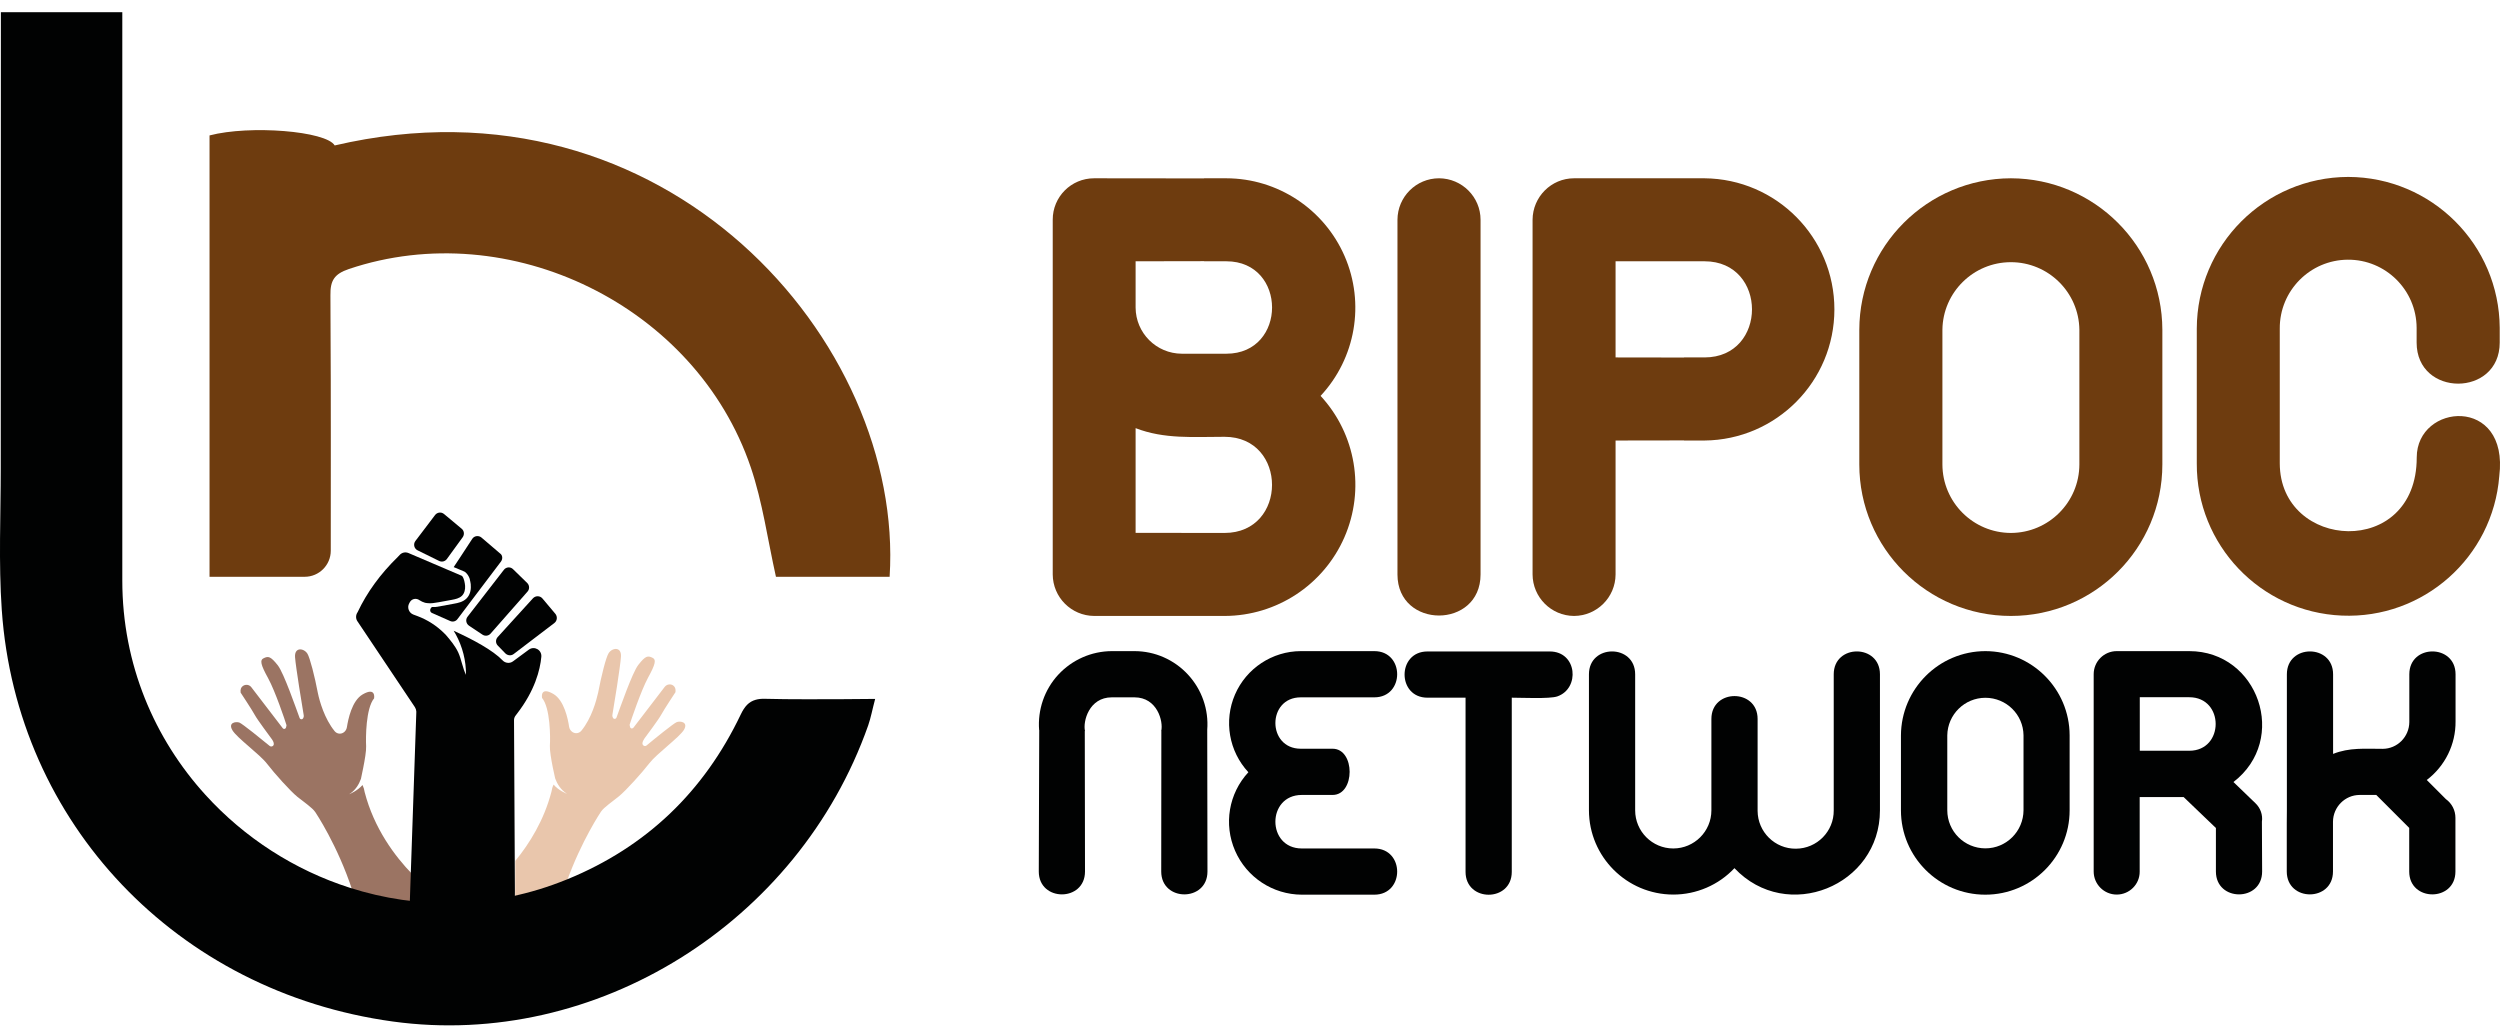
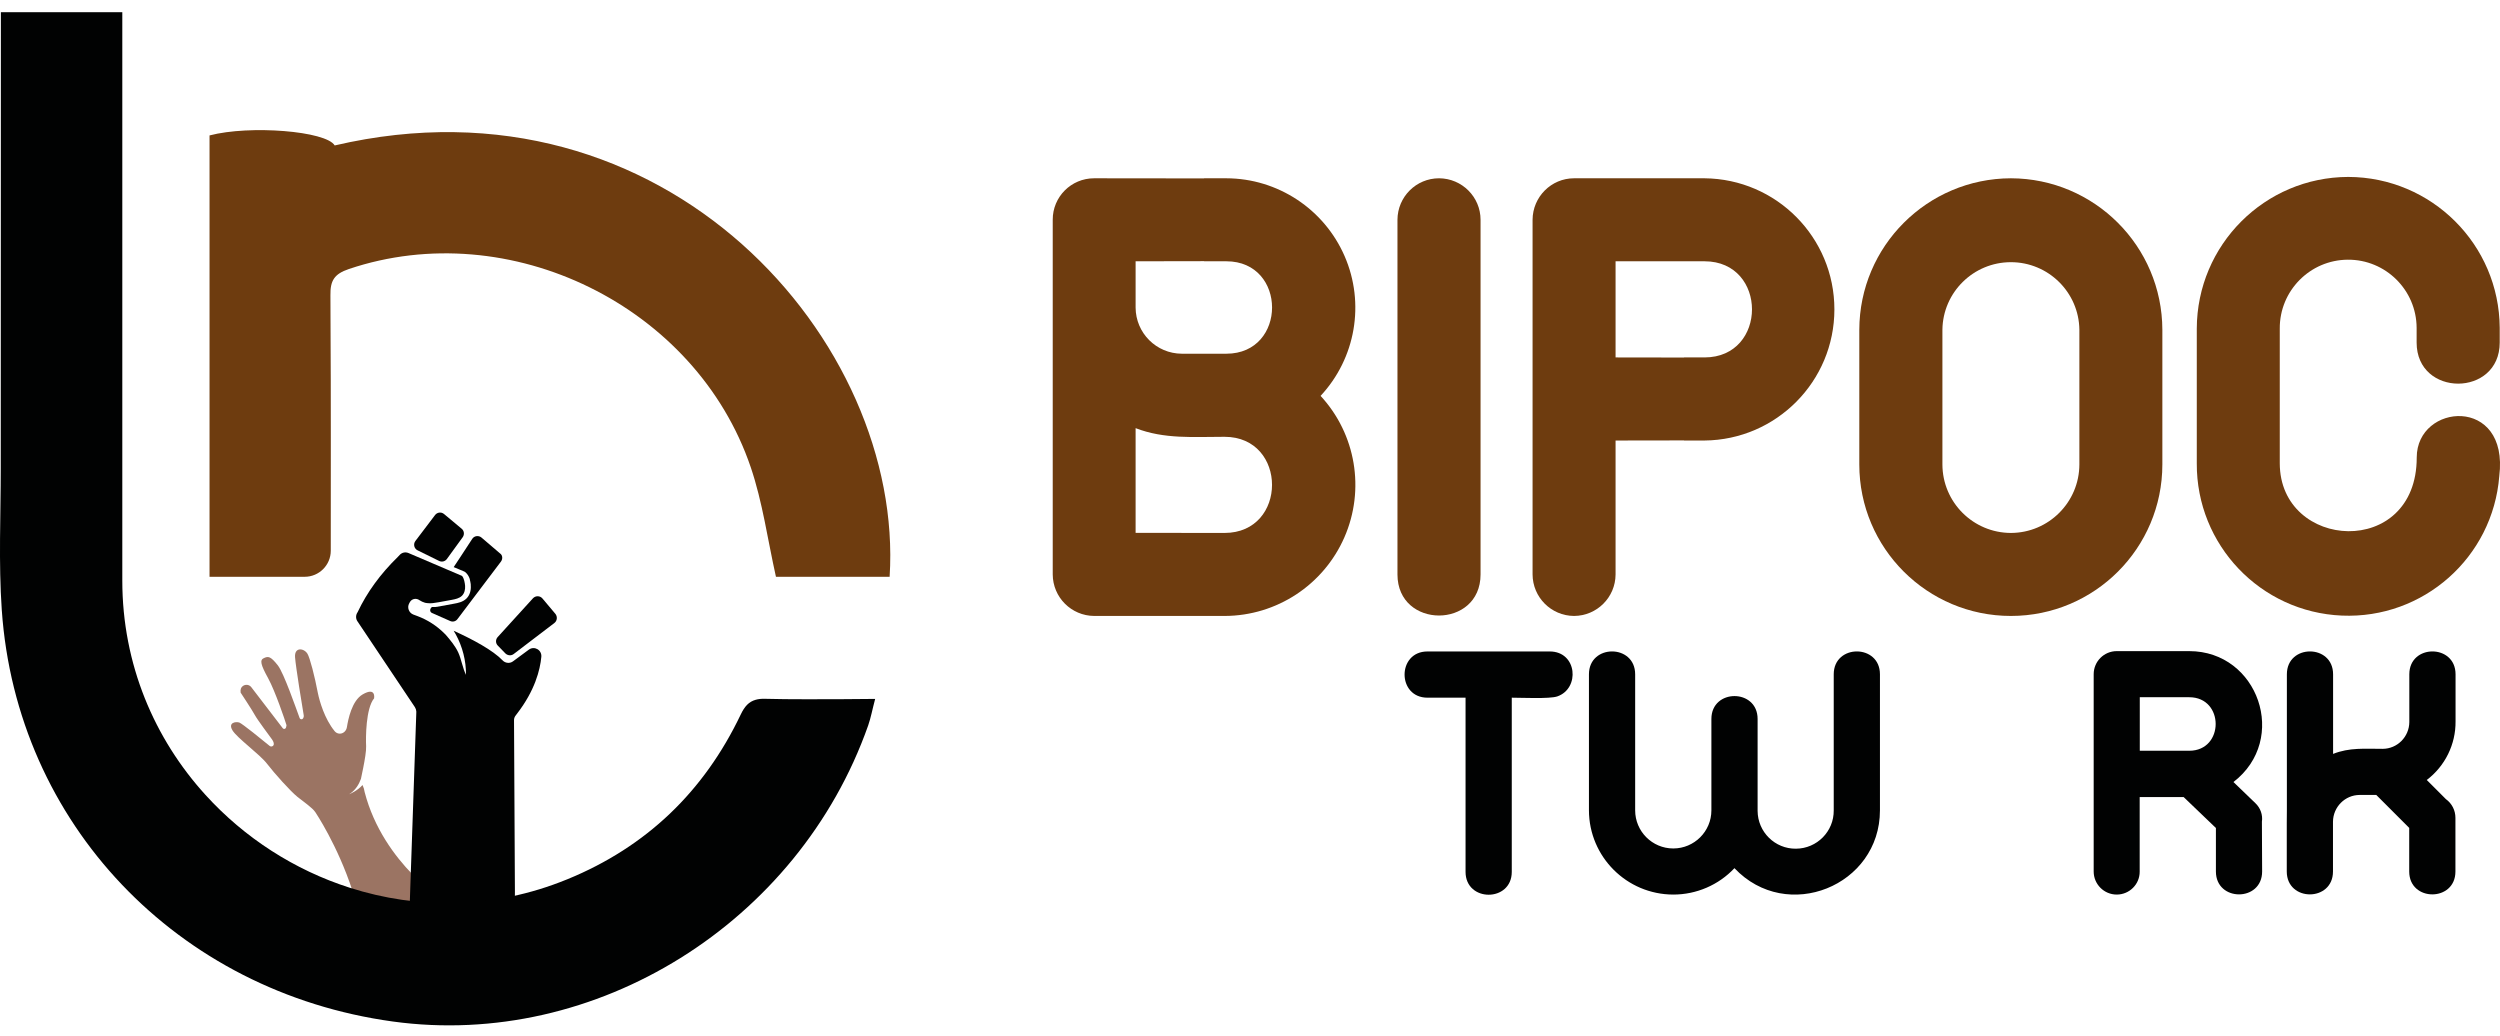
<svg xmlns="http://www.w3.org/2000/svg" width="140" height="58" viewBox="0 0 140 58" fill="none">
  <path d="M20.421 44.359C20.402 44.227 20.364 44.094 20.302 43.962C20.018 44.283 19.602 44.46 19.552 44.478C19.911 44.258 20.106 43.912 20.213 43.616C20.245 43.484 20.289 43.263 20.339 43.005C20.427 42.564 20.516 42.042 20.503 41.79C20.478 41.317 20.484 39.667 20.95 39.107C20.95 39.107 21.07 38.446 20.308 38.887C19.703 39.239 19.495 40.291 19.426 40.725C19.407 40.845 19.338 40.959 19.237 41.021C19.231 41.021 19.225 41.028 19.225 41.028C19.067 41.129 18.859 41.091 18.74 40.946C18.167 40.241 17.896 39.264 17.802 38.817C17.625 37.879 17.354 36.828 17.216 36.607C17.021 36.292 16.479 36.217 16.523 36.809C16.561 37.331 16.926 39.586 17.008 40.052C17.021 40.115 17.002 40.184 16.964 40.241C16.914 40.304 16.813 40.291 16.781 40.215C16.574 39.661 15.9 37.703 15.56 37.262C15.144 36.733 15.018 36.746 14.779 36.853C14.533 36.96 14.596 37.218 15.018 37.986C15.409 38.698 15.975 40.373 16.038 40.593C16.045 40.612 16.045 40.631 16.038 40.65L16.019 40.732C16.007 40.782 15.963 40.82 15.919 40.82C15.881 40.82 15.849 40.807 15.831 40.776L14.074 38.484C13.96 38.333 13.746 38.307 13.595 38.421C13.507 38.484 13.45 38.597 13.475 38.786C13.475 38.786 14.124 39.768 14.269 40.039C14.414 40.31 15.106 41.229 15.213 41.38C15.276 41.468 15.333 41.563 15.333 41.664C15.333 41.783 15.194 41.846 15.1 41.771C14.71 41.45 13.564 40.518 13.4 40.461C13.205 40.398 12.758 40.461 13.016 40.895C13.274 41.33 14.546 42.237 14.955 42.772C15.365 43.307 16.265 44.309 16.655 44.623C17.046 44.938 17.487 45.228 17.657 45.48C17.657 45.48 18.904 47.325 19.735 49.875C20.799 50.215 21.907 50.461 23.028 50.599L23.091 48.956C22.115 47.955 20.95 46.399 20.421 44.359Z" fill="#9B7463" />
-   <path d="M37.903 40.436C37.745 40.486 36.593 41.424 36.209 41.745C36.121 41.821 35.982 41.758 35.976 41.638C35.976 41.538 36.033 41.443 36.089 41.355C36.196 41.21 36.889 40.285 37.034 40.014C37.179 39.743 37.827 38.761 37.827 38.761C37.852 38.572 37.796 38.465 37.708 38.395C37.563 38.282 37.349 38.313 37.229 38.458L35.472 40.751C35.453 40.776 35.416 40.794 35.384 40.794C35.334 40.794 35.29 40.757 35.283 40.706L35.264 40.624C35.258 40.606 35.258 40.587 35.264 40.568C35.334 40.347 35.9 38.672 36.285 37.961C36.706 37.193 36.769 36.934 36.524 36.827C36.285 36.72 36.159 36.701 35.743 37.237C35.403 37.678 34.729 39.636 34.521 40.19C34.49 40.266 34.389 40.285 34.339 40.215C34.301 40.158 34.282 40.096 34.295 40.026C34.377 39.56 34.742 37.306 34.773 36.783C34.817 36.191 34.276 36.267 34.081 36.582C33.936 36.809 33.671 37.86 33.495 38.792C33.394 39.239 33.13 40.221 32.557 40.92C32.437 41.065 32.229 41.103 32.072 41.002C32.066 41.002 32.059 40.996 32.059 40.996C31.958 40.927 31.889 40.82 31.87 40.7C31.807 40.266 31.593 39.214 30.989 38.861C30.227 38.42 30.353 39.082 30.353 39.082C30.819 39.642 30.825 41.292 30.793 41.764C30.781 42.016 30.869 42.539 30.957 42.98C31.008 43.231 31.058 43.458 31.089 43.59C31.197 43.886 31.392 44.227 31.751 44.453C31.7 44.434 31.278 44.264 31.001 43.937C30.938 44.063 30.901 44.201 30.882 44.334C30.466 45.933 29.654 47.236 28.86 48.206V47.715L28.848 50.291C29.811 50.077 30.774 49.781 31.732 49.39C32.557 47.079 33.659 45.448 33.659 45.448C33.835 45.196 34.276 44.907 34.66 44.592C35.05 44.277 35.951 43.276 36.366 42.74C36.776 42.205 38.041 41.298 38.306 40.864C38.551 40.429 38.098 40.366 37.903 40.436Z" fill="#E9C6AC" />
  <path d="M25.912 30.083L25.024 31.305C24.924 31.443 24.741 31.487 24.59 31.412L23.387 30.82C23.192 30.725 23.129 30.474 23.261 30.297L24.363 28.843C24.483 28.685 24.71 28.654 24.867 28.786L25.856 29.611C25.994 29.724 26.019 29.932 25.912 30.083Z" fill="#010202" />
  <path d="M28.785 40.322C28.785 40.228 28.823 40.133 28.88 40.064C28.905 40.026 28.936 39.995 28.961 39.957C29.95 38.672 30.246 37.526 30.315 36.777C30.347 36.399 29.925 36.154 29.616 36.38L28.728 37.035C28.552 37.168 28.3 37.142 28.149 36.985C27.601 36.412 26.487 35.814 25.404 35.322C25.448 35.386 25.485 35.455 25.523 35.524C25.901 36.217 26.102 36.998 26.096 37.791C25.901 37.394 25.844 36.941 25.662 36.538C25.492 36.173 25.227 35.858 24.963 35.549C24.944 35.53 24.919 35.499 24.887 35.474C24.459 35.045 23.943 34.712 23.37 34.498C23.294 34.466 23.218 34.441 23.149 34.416C22.897 34.321 22.784 34.019 22.916 33.786L22.954 33.717C22.96 33.71 22.966 33.704 22.966 33.698C23.08 33.522 23.319 33.484 23.489 33.61C23.584 33.673 23.691 33.723 23.804 33.755C23.835 33.761 23.873 33.767 23.911 33.773C24.131 33.805 24.358 33.761 24.579 33.723C24.818 33.679 25.057 33.635 25.303 33.591C25.504 33.553 25.718 33.509 25.869 33.364C26.014 33.219 26.058 33.011 26.046 32.81C26.033 32.653 25.989 32.388 25.882 32.262C25.882 32.256 25.876 32.249 25.869 32.249L22.878 30.971C22.702 30.896 22.507 30.94 22.381 31.078C22.349 31.11 22.318 31.141 22.286 31.179C21.298 32.142 20.549 33.175 20.026 34.283C19.919 34.435 19.912 34.636 20.013 34.787L23.237 39.605C23.281 39.674 23.307 39.756 23.313 39.837C23.313 39.863 23.313 39.882 23.313 39.907L22.966 50.026L22.929 51.128C22.929 51.128 22.929 51.128 22.922 51.122L22.86 52.766C24.805 53.005 26.82 52.929 28.823 52.488L28.835 49.913L28.785 40.322Z" fill="#010202" />
  <path d="M28.057 31.443L25.62 34.667C25.526 34.8 25.349 34.844 25.204 34.774L24.191 34.327C24.121 34.296 24.09 34.233 24.09 34.176V34.157C24.09 34.082 24.178 33.993 24.184 33.993C24.197 33.993 24.203 33.993 24.216 33.993C24.241 33.993 24.273 33.993 24.298 33.993C24.31 33.993 24.317 33.993 24.323 33.993C24.335 33.993 24.342 33.993 24.354 33.993C24.361 33.993 24.373 33.993 24.38 33.993C24.405 33.993 24.436 33.987 24.461 33.981C24.48 33.981 24.499 33.975 24.518 33.975C24.531 33.975 24.537 33.975 24.543 33.968C24.556 33.968 24.575 33.962 24.587 33.962C24.613 33.962 24.631 33.956 24.657 33.949C24.675 33.949 24.701 33.943 24.72 33.937C24.959 33.893 25.198 33.849 25.437 33.805C25.645 33.767 25.922 33.716 26.124 33.515C26.3 33.339 26.388 33.074 26.363 32.778C26.363 32.766 26.363 32.759 26.363 32.753C26.363 32.747 26.363 32.74 26.363 32.734C26.363 32.721 26.363 32.703 26.357 32.69C26.357 32.677 26.351 32.658 26.351 32.646C26.351 32.64 26.351 32.633 26.344 32.621C26.344 32.614 26.344 32.608 26.344 32.602C26.344 32.583 26.338 32.57 26.332 32.551C26.332 32.533 26.325 32.514 26.319 32.495C26.319 32.482 26.313 32.47 26.313 32.457V32.451C26.313 32.438 26.306 32.432 26.306 32.425C26.306 32.419 26.306 32.413 26.3 32.413C26.3 32.407 26.3 32.407 26.3 32.4C26.3 32.394 26.3 32.388 26.294 32.388C26.25 32.268 26.18 32.155 26.086 32.067C26.055 32.035 26.017 32.01 25.979 31.997L25.696 31.878L25.406 31.758L25.79 31.179L26.445 30.177C26.558 30.001 26.804 29.97 26.961 30.102L28 30.99C28.145 31.084 28.164 31.292 28.057 31.443Z" fill="#010202" />
  <path d="M31.045 34.888L28.765 36.626C28.627 36.733 28.431 36.714 28.305 36.594L27.877 36.154C27.745 36.021 27.745 35.813 27.871 35.675L29.848 33.502C29.993 33.351 30.239 33.351 30.377 33.515L31.108 34.384C31.227 34.541 31.202 34.768 31.045 34.888Z" fill="#010202" />
-   <path d="M29.54 33.131L27.475 35.479C27.361 35.612 27.166 35.637 27.021 35.542L26.266 35.039C26.096 34.925 26.058 34.692 26.184 34.535L28.218 31.909C28.344 31.745 28.589 31.726 28.734 31.878L29.528 32.652C29.654 32.778 29.666 32.992 29.54 33.131Z" fill="#010202" />
  <path d="M45.086 39.158C44.33 39.158 43.587 39.152 42.844 39.133C42.642 39.126 42.466 39.145 42.315 39.189C41.937 39.296 41.698 39.555 41.477 40.021C39.424 44.322 36.207 47.42 31.786 49.233C31.767 49.246 31.742 49.252 31.723 49.258C27.642 50.921 23.392 50.934 19.582 49.712C16.49 48.723 13.688 46.916 11.509 44.517C8.65 41.374 6.849 37.206 6.849 32.514C6.849 30.292 6.849 28.075 6.849 25.852C6.849 17.956 6.849 10.065 6.849 2.169V0.683H0.049V1.98C0.049 10.053 0.042 18.132 0.042 26.205C0.042 28.856 -0.084 31.513 0.099 34.152C0.924 46.116 9.929 55.549 22 57.205C33.354 58.767 44.714 51.695 48.618 40.625C48.769 40.191 48.851 39.731 49.009 39.139C47.642 39.152 46.351 39.164 45.086 39.158Z" fill="#010202" />
  <path d="M49.819 32.3H43.453C42.981 30.185 42.703 28.113 42.042 26.167C38.969 17.118 28.529 12.036 19.537 15.065C18.718 15.342 18.491 15.714 18.504 16.533C18.51 17.074 18.51 17.622 18.51 18.163C18.535 22.389 18.523 26.62 18.523 30.84C18.523 31.646 17.868 32.3 17.062 32.3H11.734V7.584C14.001 6.992 18.265 7.339 18.743 8.145C37.307 3.812 50.657 19.184 49.819 32.3Z" fill="#6E3C0F" />
  <path d="M61.27 9.984L67.429 9.991V9.984H68.676C71.554 9.991 74.154 11.71 75.3 14.348C76.447 16.987 75.918 20.06 73.953 22.169C75.93 24.31 76.453 27.415 75.288 30.085C74.123 32.755 71.491 34.486 68.582 34.493H61.277C59.992 34.486 58.959 33.447 58.953 32.169V12.308C58.947 11.023 59.986 9.984 61.27 9.984ZM63.594 14.632V17.22C63.6 18.649 64.753 19.802 66.182 19.808H68.676C72.089 19.808 72.089 14.632 68.676 14.632H67.429V14.625L63.594 14.632ZM68.084 29.845H68.575C72.12 29.845 72.12 24.461 68.575 24.461C66.818 24.461 65.206 24.6 63.594 23.976V29.839L68.084 29.845Z" fill="#6E3C0F" />
  <path d="M80.588 9.984C81.872 9.991 82.911 11.03 82.911 12.308V32.169C82.911 35.236 78.258 35.236 78.258 32.169V12.308C78.264 11.023 79.303 9.984 80.588 9.984Z" fill="#6E3C0F" />
  <path d="M85.824 32.169V12.308C85.831 11.023 86.87 9.984 88.148 9.984H95.453C99.483 10.022 102.726 13.297 102.726 17.327C102.726 21.357 99.476 24.631 95.453 24.669H94.306V24.663L90.472 24.669V32.169C90.465 33.454 89.426 34.486 88.148 34.493C86.863 34.486 85.831 33.447 85.824 32.169ZM90.472 14.632V20.016L94.306 20.022V20.016H95.453C98.998 20.016 98.998 14.632 95.453 14.632H90.472Z" fill="#6E3C0F" />
  <path d="M112.61 9.984C117.288 9.997 121.079 13.788 121.092 18.466V26.01C121.092 30.695 117.295 34.493 112.61 34.493C107.925 34.493 104.121 30.695 104.121 26.01V18.466C104.134 13.788 107.925 9.997 112.61 9.984ZM112.61 29.845C114.725 29.839 116.438 28.126 116.445 26.01V18.466C116.419 16.369 114.707 14.682 112.61 14.682C110.513 14.682 108.8 16.369 108.775 18.466V26.01C108.781 28.126 110.494 29.839 112.61 29.845Z" fill="#6E3C0F" />
  <path d="M131.502 9.908C136.168 9.921 139.959 13.693 139.984 18.365V19.184C139.984 22.251 135.331 22.251 135.331 19.184V18.353C135.318 16.237 133.593 14.53 131.477 14.543C129.361 14.556 127.655 16.281 127.667 18.397V25.941C127.667 30.827 135.337 31.312 135.337 25.62C135.337 22.566 140.52 22.15 139.959 26.665C139.6 31.218 135.702 34.669 131.143 34.473C126.584 34.278 122.995 30.512 123.02 25.947V18.403C123.033 13.712 126.823 9.921 131.502 9.908Z" fill="#6E3C0F" />
-   <path d="M67.605 40.871L67.618 48.805C67.618 50.512 65.029 50.512 65.029 48.805L65.036 40.94H65.029C65.155 40.398 64.809 39.051 63.531 39.051H62.259C60.987 39.051 60.634 40.398 60.76 40.94H60.748L60.76 48.805C60.76 50.512 58.172 50.512 58.172 48.805L58.197 40.883H58.191C58.103 39.75 58.487 38.623 59.261 37.785C60.036 36.948 61.119 36.469 62.259 36.463H63.531C64.671 36.463 65.754 36.941 66.528 37.779C67.303 38.616 67.693 39.737 67.605 40.871Z" fill="#010202" />
-   <path d="M76.962 36.463C78.668 36.463 78.668 39.051 76.962 39.051H72.844C70.948 39.051 70.948 41.929 72.844 41.929H74.626C75.897 41.929 75.897 44.517 74.626 44.517H72.9C70.929 44.517 70.929 47.514 72.9 47.514H76.962C78.668 47.514 78.668 50.102 76.962 50.102H72.9C71.282 50.096 69.814 49.133 69.166 47.646C68.517 46.16 68.807 44.435 69.909 43.245C68.82 42.074 68.524 40.367 69.16 38.894C69.796 37.426 71.244 36.469 72.844 36.463H73.536H76.962Z" fill="#010202" />
  <path d="M84.659 48.825C84.659 50.531 82.071 50.531 82.071 48.825V39.07H79.936C78.23 39.07 78.23 36.482 79.936 36.482H86.787C88.324 36.482 88.494 38.56 87.203 39.001C86.769 39.146 85.175 39.07 84.659 39.07V48.825Z" fill="#010202" />
  <path d="M88.981 45.38V37.76C88.981 36.054 91.569 36.054 91.569 37.76V45.38C91.569 46.557 92.526 47.514 93.703 47.514C94.881 47.514 95.838 46.557 95.838 45.38V40.26C95.838 38.554 98.426 38.554 98.426 40.26V45.411C98.433 46.589 99.396 47.54 100.573 47.527C101.751 47.521 102.702 46.557 102.689 45.38V37.76C102.689 36.054 105.277 36.054 105.277 37.76V45.38C105.277 49.611 100.063 51.721 97.129 48.617C96.241 49.561 95.001 50.096 93.703 50.096C91.096 50.09 88.987 47.98 88.981 45.38Z" fill="#010202" />
-   <path d="M111.182 36.463C113.783 36.469 115.893 38.579 115.899 41.179V45.38C115.899 47.986 113.783 50.102 111.176 50.102C108.569 50.102 106.453 47.986 106.453 45.38V41.186C106.466 38.579 108.575 36.469 111.182 36.463ZM111.182 47.508C112.36 47.508 113.311 46.551 113.317 45.373V41.179C113.304 40.014 112.354 39.076 111.182 39.076C110.017 39.076 109.066 40.014 109.048 41.179V45.373C109.048 46.557 110.005 47.508 111.182 47.508Z" fill="#010202" />
  <path d="M118.537 50.096C117.826 50.096 117.246 49.517 117.246 48.805V37.754C117.246 37.042 117.826 36.463 118.537 36.463H122.599C126.465 36.463 128.184 41.406 125.073 43.793L126.301 44.977C126.585 45.247 126.723 45.631 126.667 46.016L126.679 48.805C126.679 50.512 124.091 50.512 124.091 48.805V46.368L122.284 44.636H121.956H119.822V48.811C119.828 49.517 119.249 50.096 118.537 50.096ZM119.828 39.051V42.042H121.963H122.599C124.57 42.042 124.57 39.045 122.599 39.045H119.828V39.051Z" fill="#010202" />
  <path d="M128.065 45.342V37.76C128.065 36.054 130.653 36.054 130.653 37.76V42.219C131.566 41.853 132.435 41.935 133.424 41.935C134.249 41.935 134.916 41.261 134.922 40.437V37.76C134.922 36.054 137.511 36.054 137.511 37.76V40.399C137.523 41.683 136.925 42.899 135.899 43.679L136.969 44.75C137.309 44.996 137.504 45.38 137.504 45.802V48.805C137.504 50.512 134.916 50.512 134.916 48.805V46.362L133.071 44.517H132.145C131.321 44.517 130.653 45.191 130.647 46.016V48.805C130.647 50.512 128.059 50.512 128.059 48.805V46.11L128.065 45.342Z" fill="#010202" />
</svg>